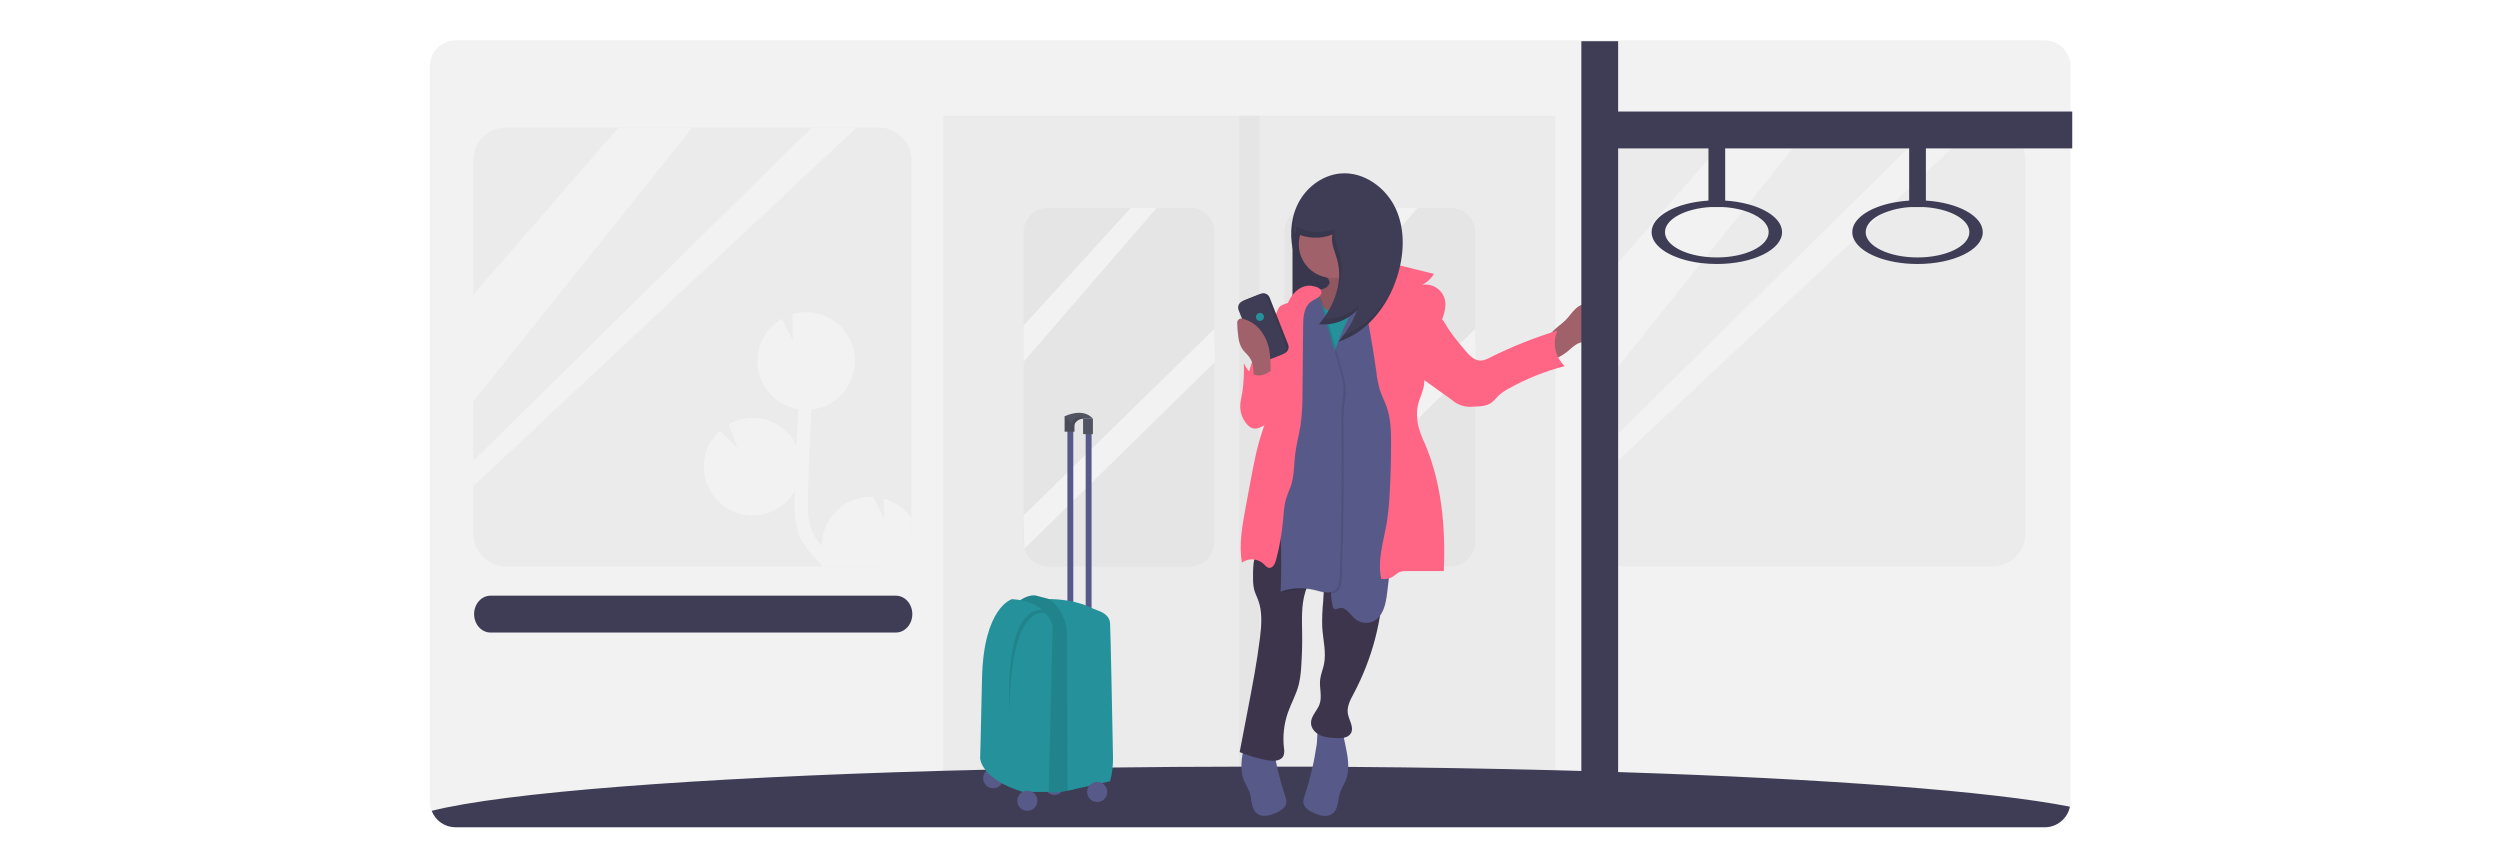
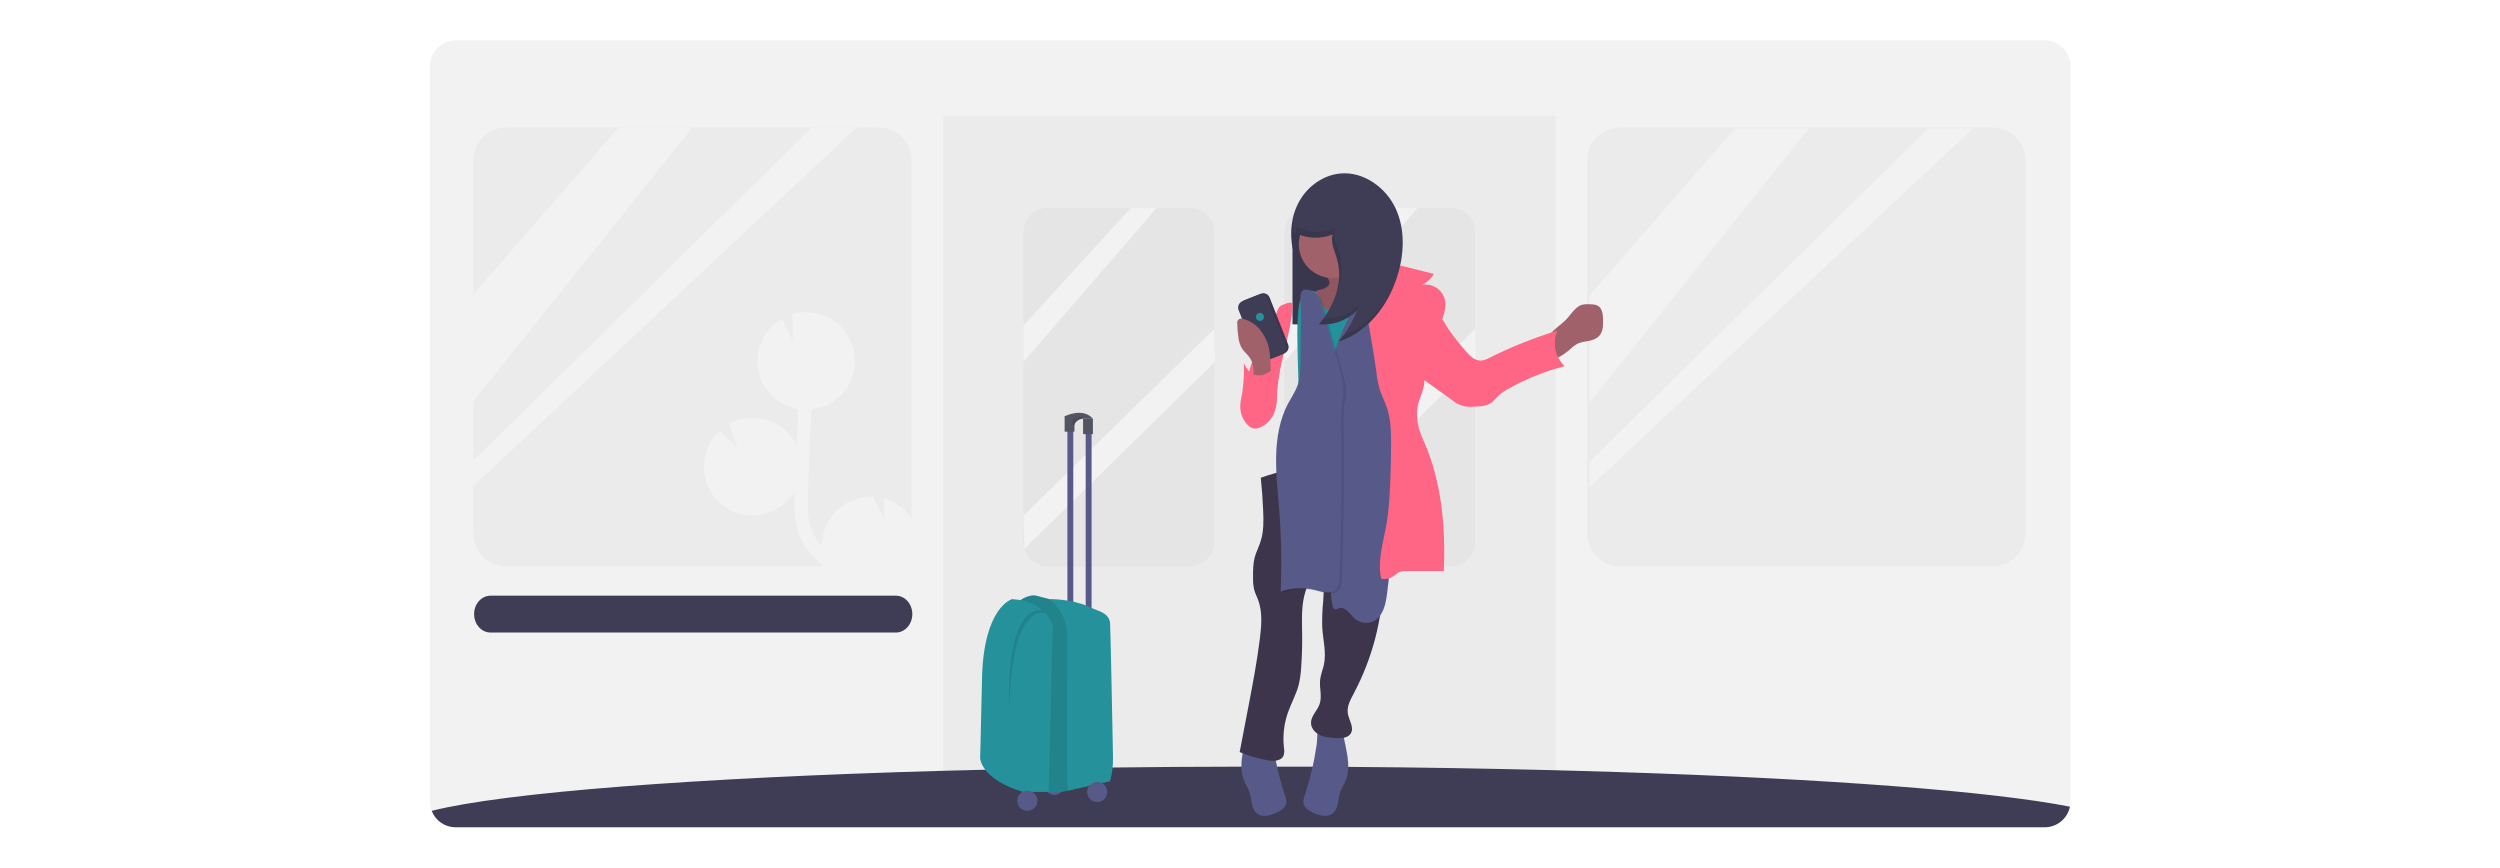
<svg xmlns="http://www.w3.org/2000/svg" width="1239" height="430" viewBox="0 0 1239 430" fill="none">
  <rect width="1239" height="430" fill="white" />
  <g clip-path="url(#clip0_2_311)">
    <path d="M1026.17 33.076V396.924C1026.17 397.887 1026.07 398.847 1025.86 399.788C1025.27 402.658 1023.71 405.237 1021.45 407.096C1019.19 408.954 1016.36 409.979 1013.43 410H225.699C223.149 409.984 220.663 409.199 218.566 407.746C216.469 406.292 214.859 404.24 213.945 401.855C213.318 400.287 212.997 398.613 213 396.924V33.076C212.976 31.382 213.285 29.7 213.911 28.126C214.536 26.552 215.465 25.117 216.644 23.902C217.823 22.688 219.23 21.718 220.784 21.049C222.338 20.379 224.008 20.023 225.699 20H1013.47C1015.16 20.023 1016.83 20.379 1018.39 21.049C1019.94 21.718 1021.35 22.688 1022.53 23.902C1023.71 25.117 1024.64 26.552 1025.26 28.126C1025.89 29.7 1026.2 31.382 1026.17 33.076Z" fill="#F2F2F2" />
    <path opacity="0.03" d="M770.864 57.36H467.479V399.415H770.864V57.36Z" fill="black" />
    <path opacity="0.03" d="M589.645 103.023H519.386C512.693 103.023 507.267 108.457 507.267 115.161V268.554C507.267 275.258 512.693 280.692 519.386 280.692H589.645C596.338 280.692 601.764 275.258 601.764 268.554V115.161C601.764 108.457 596.338 103.023 589.645 103.023Z" fill="black" />
    <path opacity="0.03" d="M648.697 280.692H718.957C725.65 280.692 731.075 275.258 731.075 268.554V115.161C731.075 108.457 725.65 103.023 718.957 103.023H648.697C642.004 103.023 636.578 108.457 636.578 115.161V268.554C636.578 275.258 642.004 280.692 648.697 280.692Z" fill="black" />
    <path opacity="0.03" d="M435.466 63.172H250.815C241.833 63.172 234.552 70.465 234.552 79.461V264.403C234.552 273.399 241.833 280.692 250.815 280.692H435.466C444.448 280.692 451.729 273.399 451.729 264.403V79.461C451.729 70.465 444.448 63.172 435.466 63.172Z" fill="black" />
    <path opacity="0.03" d="M802.876 280.692H987.527C996.509 280.692 1003.79 273.399 1003.79 264.403V79.461C1003.79 70.465 996.509 63.172 987.527 63.172L802.876 63.172C793.894 63.172 786.613 70.465 786.613 79.461V264.403C786.613 273.399 793.894 280.692 802.876 280.692Z" fill="black" />
    <path d="M560.45 103.023L507.267 161.338V179.313L573.265 103.023H560.45Z" fill="#F2F2F2" />
    <path d="M601.764 163.048L507.267 255.486L507.681 271.974L602.178 179.313L601.764 163.048Z" fill="#F2F2F2" />
    <path d="M689.762 103.023L636.578 161.338V179.313L702.577 103.023H689.762Z" fill="#F2F2F2" />
    <path d="M731.075 163.048L636.578 255.486L636.993 271.974L731.49 179.313L731.075 163.048Z" fill="#F2F2F2" />
    <path d="M306.643 63.172L234.552 145.937V198.997L343.141 63.172H306.643Z" fill="#F2F2F2" />
    <path d="M402.359 63.172L234.552 228.387V240.94L424.574 63.172H402.359Z" fill="#F2F2F2" />
    <path d="M859.948 63.587L787.856 146.353V199.412L896.445 63.587H859.948Z" fill="#F2F2F2" />
    <path d="M955.663 63.587L787.856 228.803V241.356L977.878 63.587H955.663Z" fill="#F2F2F2" />
    <path d="M451.729 256.881V264.403C451.729 268.723 450.016 272.866 446.966 275.921C443.916 278.976 439.779 280.692 435.466 280.692H407.896C407.067 279.911 406.296 279.123 405.509 278.317C402.143 274.872 398.736 271.028 396.614 266.287C393.489 259.322 393.688 251.493 393.854 245.208C393.854 244.602 393.895 244.004 393.912 243.39C391.488 247.585 387.862 250.954 383.504 253.061C379.146 255.168 374.256 255.915 369.469 255.206C364.682 254.496 360.218 252.363 356.655 249.082C353.093 245.801 350.597 241.524 349.49 236.806C348.973 234.632 348.767 232.396 348.877 230.164C349.018 227.002 349.781 223.9 351.121 221.033C352.46 218.167 354.351 215.594 356.685 213.46L365.463 221.895L361.194 210.189C364.062 208.572 367.229 207.56 370.501 207.215C373.774 206.869 377.082 207.198 380.223 208.181C383.363 209.164 386.27 210.78 388.764 212.93C391.258 215.08 393.286 217.719 394.724 220.683C394.984 214.689 395.28 208.705 395.611 202.733H395.512C395.006 202.65 394.5 202.542 394.011 202.434L393.182 202.219C392.727 202.086 392.271 201.953 391.831 201.803L391.002 201.513C390.555 201.347 390.107 201.148 389.676 200.948C389.439 200.855 389.206 200.75 388.98 200.633C388.441 200.375 387.927 200.102 387.413 199.803C387.297 199.736 387.181 199.678 387.065 199.603C386.452 199.23 385.863 198.831 385.291 198.408C385.092 198.275 384.91 198.109 384.727 197.968C384.346 197.669 383.973 197.362 383.617 197.055L382.987 196.465C382.672 196.166 382.365 195.859 382.075 195.552C381.785 195.245 381.66 195.112 381.462 194.871C381.263 194.63 380.906 194.232 380.633 193.891L380.094 193.194C379.812 192.804 379.547 192.414 379.265 192.007C379.132 191.808 378.991 191.608 378.867 191.401C378.511 190.803 378.179 190.197 377.872 189.566C377.756 189.325 377.657 189.068 377.549 188.835C377.358 188.42 377.176 188.005 377.01 187.565C376.894 187.283 376.803 186.984 376.695 186.677C376.587 186.37 376.438 185.896 376.322 185.481C376.206 185.066 376.156 184.859 376.074 184.535C376.074 184.369 375.982 184.194 375.949 184.028C374.84 179.02 375.359 173.788 377.433 169.097C379.506 164.406 383.024 160.503 387.471 157.959L392.876 168.669L392.718 155.701C398.132 154.107 403.932 154.461 409.111 156.703C414.291 158.944 418.524 162.931 421.076 167.972L421.15 168.154C421.266 168.378 421.366 168.594 421.474 168.827C421.664 169.259 421.855 169.657 422.021 170.139C422.104 170.338 422.186 170.52 422.261 170.72C422.477 171.326 422.659 171.932 422.833 172.555C422.891 172.762 422.941 172.978 422.99 173.186C423.131 173.758 423.247 174.331 423.347 174.912C423.347 175.02 423.347 175.12 423.413 175.236C423.513 175.917 423.579 176.623 423.629 177.328C423.629 177.511 423.629 177.677 423.629 177.868C423.629 178.599 423.67 179.321 423.629 180.06C423.361 185.809 421.053 191.274 417.12 195.47C413.187 199.666 407.888 202.319 402.176 202.949C401.347 217.129 400.775 231.351 400.411 245.449C400.228 252.58 400.278 258.442 402.591 263.606C403.823 266.182 405.433 268.561 407.365 270.663C407.365 270.214 407.365 269.758 407.365 269.301C407.512 266.127 408.282 263.012 409.631 260.136C410.98 257.259 412.881 254.677 415.227 252.537C417.572 250.396 420.316 248.74 423.301 247.662C426.285 246.584 429.453 246.105 432.623 246.254H432.689L438.16 257.105L438.035 247.142C443.615 248.645 448.473 252.1 451.729 256.881Z" fill="#F2F2F2" />
-     <path opacity="0.03" d="M624.145 57.36H614.198V399.415H624.145V57.36Z" fill="black" />
    <path d="M1025.86 399.788C1025.27 402.658 1023.71 405.237 1021.45 407.096C1019.19 408.954 1016.36 409.979 1013.43 410H225.699C223.149 409.984 220.663 409.199 218.566 407.746C216.469 406.293 214.859 404.24 213.945 401.856C249.696 392.781 344.541 385.434 467.479 382.005C474.325 381.805 481.258 381.628 488.276 381.473H489.578C491.235 381.432 492.976 381.407 494.684 381.357C502.139 381.197 509.682 381.044 517.313 380.901L519.949 380.851L528.985 380.693L532.201 380.643C538.55 380.544 544.955 380.455 551.415 380.378C571.881 380.128 592.861 379.979 614.198 379.954H632.881C638.789 379.954 644.669 379.954 650.521 379.954L668.144 380.07C703.878 380.311 738.304 380.901 770.864 381.731L783.712 382.088C789.862 382.254 795.941 382.436 801.948 382.636C905.745 385.957 987.121 392.158 1025.86 399.788Z" fill="#3F3D56" />
    <path d="M452.144 304.353C452.144 309.393 448.496 313.486 444.004 313.486H243.106C238.614 313.486 234.966 309.393 234.966 304.353C234.966 299.306 238.614 295.221 243.106 295.221H444.004C448.496 295.221 452.144 299.306 452.144 304.353Z" fill="#3F3D56" />
    <path d="M669.47 110.81H640.574V160.749H669.47V110.81Z" fill="#3F3D56" />
    <path opacity="0.1" d="M669.47 110.81H640.574V160.749H669.47V110.81Z" fill="black" />
    <path d="M782.618 151.658C784.342 150.62 786.48 150.686 788.495 150.827C789.701 150.79 790.899 151.047 791.984 151.575C794.057 152.828 794.372 155.659 794.471 158.084C794.571 160.973 794.571 164.178 792.648 166.386C791.122 168.105 788.743 168.736 786.48 169.134C784.887 169.302 783.327 169.699 781.847 170.313C780.38 171.173 779.027 172.213 777.818 173.41C775.124 175.709 771.543 177.968 768.012 178.524C765.641 173.734 765.028 169.142 768.733 165.024C770.781 162.75 773.425 160.998 775.646 158.889C777.868 156.78 779.907 153.293 782.618 151.658Z" fill="#A0616A" />
    <path d="M646.525 394.566C646.117 395.563 645.92 396.635 645.945 397.713C646.177 400.203 648.639 401.772 650.919 402.81C653.969 404.213 657.815 405.243 660.468 403.175C663.419 400.876 662.955 396.376 664.107 392.806C664.787 390.722 666.063 388.887 666.9 386.862C669.196 381.307 667.986 374.989 666.743 369.111L664.927 360.552C664.851 359.873 664.561 359.236 664.099 358.733C662.764 357.563 656.506 357.139 654.914 358.252C652.369 360.02 652.983 365.99 652.577 368.796C651.327 377.549 649.302 386.173 646.525 394.566Z" fill="#575A89" />
    <path d="M636.91 394.566C637.314 395.565 637.512 396.635 637.49 397.713C637.258 400.203 634.796 401.772 632.517 402.81C629.466 404.213 625.612 405.243 622.968 403.175C620.017 400.876 620.481 396.376 619.32 392.806C618.649 390.722 617.372 388.887 616.535 386.862C614.231 381.307 615.449 374.989 616.693 369.111L618.508 360.552C618.584 359.873 618.875 359.236 619.337 358.733C620.671 357.563 626.93 357.139 628.521 358.252C631.058 360.02 630.444 365.99 630.851 368.796C632.103 377.549 634.131 386.173 636.91 394.566Z" fill="#575A89" />
    <path d="M657.915 137.785C658.381 138.264 658.715 138.856 658.885 139.503C659.183 141.064 657.732 142.442 656.249 143.007C654.765 143.571 653.107 143.704 651.764 144.559C650.387 145.591 649.391 147.051 648.929 148.71C646.111 156.647 649.253 166.652 656.729 170.512C661.885 173.177 668.019 172.762 673.805 172.281C674.617 172.263 675.418 172.094 676.168 171.782C676.928 171.348 677.584 170.753 678.091 170.039C681.335 165.921 683.584 161.107 684.659 155.973C685.735 150.84 685.609 145.526 684.291 140.45C684.207 140.026 684.041 139.622 683.802 139.262C682.31 137.212 678.712 139.736 676.599 138.341C675.95 137.825 675.464 137.134 675.198 136.348C673.746 132.937 672.746 129.351 672.222 125.68C672.156 125.231 662.739 128.843 661.935 129.241C658.727 130.902 658.561 129.374 656.182 132.089C658.735 132.803 655.801 135.344 657.915 137.785Z" fill="#A0616A" />
    <path opacity="0.1" d="M657.915 137.785C658.381 138.264 658.715 138.856 658.885 139.503C659.183 141.064 657.732 142.442 656.249 143.007C654.765 143.571 653.107 143.704 651.764 144.559C650.387 145.591 649.391 147.051 648.929 148.71C646.111 156.647 649.253 166.652 656.729 170.512C661.885 173.177 668.019 172.762 673.805 172.281C674.617 172.263 675.418 172.094 676.168 171.782C676.928 171.348 677.584 170.753 678.091 170.039C681.335 165.921 683.584 161.107 684.659 155.973C685.735 150.84 685.609 145.526 684.291 140.45C684.207 140.026 684.041 139.622 683.802 139.262C682.31 137.212 678.712 139.736 676.599 138.341C675.95 137.825 675.464 137.134 675.198 136.348C673.746 132.937 672.746 129.351 672.222 125.68C672.156 125.231 662.739 128.843 661.935 129.241C658.727 130.902 658.561 129.374 656.182 132.089C658.735 132.803 655.801 135.344 657.915 137.785Z" fill="black" />
    <path d="M624.849 236.773C625.402 242.119 625.791 247.477 626.018 252.846C626.258 258.002 626.358 263.282 624.791 268.197C623.962 270.953 622.545 273.527 621.807 276.317C620.978 279.596 620.978 283.033 621.02 286.429C620.961 288.381 621.144 290.333 621.567 292.24C622.023 293.976 622.868 295.561 623.49 297.222C625.728 303.174 625.214 309.775 624.443 316.085C622.992 327.957 620.729 339.713 618.467 351.452L614.38 372.739C618.834 374.574 623.468 375.935 628.206 376.799C631.141 377.331 634.97 377.231 636.139 374.475C636.525 373.212 636.585 371.873 636.313 370.581C635.663 364.665 636.349 358.678 638.319 353.063C639.927 348.505 642.356 344.246 643.591 339.572C644.297 336.624 644.724 333.616 644.868 330.589C645.249 325.275 645.409 319.953 645.348 314.623C645.266 307.434 644.81 300.069 646.957 293.203C649.767 284.22 656.962 276.217 656.124 266.835C656.298 277.172 656.481 287.516 655.784 297.828C655.35 302.097 655.184 306.39 655.287 310.68C655.635 316.965 657.451 323.308 656.116 329.468C655.569 331.959 654.525 334.366 654.251 336.94C653.82 340.942 655.329 345.143 653.994 348.945C652.842 352.266 649.634 354.889 649.733 358.385C649.8 361 651.831 363.233 654.201 364.337C656.572 365.442 659.241 365.624 661.844 365.79C664.662 365.973 668.077 365.857 669.495 363.408C671.227 360.427 668.484 356.907 667.97 353.503C667.456 350.099 669.271 346.778 670.896 343.723C680.061 326.471 685.09 307.318 685.584 287.782C685.725 281.879 685.452 275.968 685.485 270.065C685.549 256.518 687.219 243.027 690.458 229.874C668.268 229.027 645.788 229.234 624.849 236.773Z" fill="#3C354C" />
    <path d="M660.41 137.776C669.644 137.776 677.129 130.279 677.129 121.031C677.129 111.782 669.644 104.285 660.41 104.285C651.176 104.285 643.691 111.782 643.691 121.031C643.691 130.279 651.176 137.776 660.41 137.776Z" fill="#A0616A" />
    <path d="M673.175 145.448C671.368 148.719 669.122 151.982 665.781 153.667C662.441 155.352 657.774 154.921 655.677 151.815C654.093 149.466 654.06 145.937 651.598 144.559C649.626 143.455 646.998 144.485 645.63 146.286C644.262 148.088 643.856 150.437 643.591 152.662C643.037 158.267 642.843 163.902 643.011 169.533C643.359 196.972 645.547 224.386 645.199 251.833C645.215 256.123 644.968 260.409 644.461 264.668C654.549 262.111 664.704 259.554 675.131 258.907C680.163 258.599 685.228 258.741 690.218 258.076C693.646 257.547 697.041 256.826 700.389 255.918C700.838 255.852 701.256 255.652 701.591 255.345C701.854 254.976 701.998 254.536 702.005 254.083C703.033 244.378 699.643 234.822 698.142 225.183C696.733 216.191 696.982 207.009 695.772 197.984C694.114 185.324 689.546 172.995 689.646 160.217C689.646 155.576 690.326 150.861 689.298 146.328C688.469 142.592 685.592 137.61 681.423 136.88C676.806 136.066 674.916 142.301 673.175 145.448Z" fill="#25929B" />
    <path d="M671.318 151.533C666.204 161.737 661.007 172.164 659.341 183.472C657.84 193.667 659.283 204.103 658.047 214.332C656.464 227.466 650.529 240.832 654.558 253.435C655.453 256.25 656.821 258.89 657.774 261.68C661.919 273.934 657.774 287.591 660.451 300.26C660.477 300.584 660.576 300.897 660.741 301.176C660.907 301.456 661.133 301.693 661.405 301.871C662.109 302.178 662.88 301.663 663.618 301.431C666.809 300.41 669.006 304.47 671.534 306.678C672.803 307.753 674.358 308.433 676.007 308.634C677.657 308.834 679.329 308.547 680.818 307.807C685.551 305.366 686.811 299.289 687.449 294C690.627 268.706 692.561 243.293 693.252 217.76C693.409 211.949 693.492 206.137 692.539 200.409C691.387 193.46 688.734 186.851 687.308 179.96C685.021 168.868 685.974 157.403 686.596 146.095C686.77 142.774 685.841 133.21 680.213 136.332C675.886 138.731 673.416 147.357 671.318 151.533Z" fill="#575A89" />
    <path opacity="0.1" d="M645.639 180.218C645.589 183.837 645.531 187.515 644.42 190.961C643.309 194.406 641.171 197.461 639.446 200.683C635.302 208.57 633.802 217.603 633.594 226.503C633.387 235.403 634.423 244.286 635.111 253.162C636.154 266.668 636.389 280.225 635.816 293.76C641.359 291.814 647.355 291.563 653.041 293.037C656.356 293.868 660.31 295.229 662.905 292.971C664.753 291.36 664.977 288.612 665.06 286.163C665.939 261.206 666.215 236.239 665.889 211.26C665.777 207.986 665.868 204.709 666.163 201.447C666.436 198.956 666.992 196.415 666.992 193.875C666.992 190.305 666.038 186.818 665.068 183.381L656.323 152.339C655.751 150.296 655.138 148.187 653.72 146.593C652.303 144.999 648.018 142.891 646.351 144.933C644.909 146.726 645.978 152.87 645.954 155.078L645.639 180.218Z" fill="black" />
    <path d="M644.511 179.645C644.461 183.264 644.395 186.951 643.284 190.396C642.174 193.842 640.043 196.889 638.311 200.118C634.166 208.005 632.666 217.038 632.459 225.938C632.251 234.838 633.288 243.722 633.976 252.597C635.018 266.101 635.254 279.655 634.68 293.187C640.227 291.245 646.224 290.994 651.913 292.464C655.229 293.336 659.175 294.665 661.769 292.406C663.618 290.796 663.842 288.048 663.933 285.59C664.806 260.634 665.082 235.666 664.762 210.687C664.647 207.416 664.735 204.142 665.027 200.882C665.435 198.374 665.711 195.847 665.856 193.31C665.856 189.74 664.911 186.245 663.941 182.816L655.196 151.774C654.616 149.723 654.002 147.623 652.585 146.02C651.167 144.418 646.882 142.326 645.216 144.401C643.782 146.186 644.851 152.338 644.818 154.539L644.511 179.645Z" fill="#575A89" />
-     <path d="M648.042 141.612C643.525 142.069 640.052 145.971 638.286 150.155C636.52 154.339 636.006 158.939 634.664 163.273C632.318 170.786 627.452 177.561 626.665 185.39C625.935 192.779 628.952 200.276 627.493 207.549C627.039 209.498 626.455 211.415 625.744 213.286C622.926 221.546 621.318 230.164 619.71 238.749L617.323 251.526C615.665 260.534 613.949 269.791 615.491 278.816C617.089 277.665 619.037 277.104 621.002 277.23C622.967 277.356 624.827 278.16 626.267 279.505C627.096 280.277 627.784 281.256 628.869 281.423C630.735 281.688 631.878 279.463 632.367 277.645C634.128 271.152 635.307 264.514 635.89 257.811C636.205 254.174 636.355 250.488 637.424 247.018C638.104 244.834 639.082 242.784 639.828 240.617C641.486 235.494 641.262 229.982 641.95 224.643C642.538 220.019 643.807 215.511 644.528 210.911C645.271 205.309 645.601 199.659 645.514 194.008L645.837 161.488C645.879 157.278 646.161 152.521 649.36 149.798C651.018 148.412 655.32 147.133 654.922 144.526C654.533 142.077 649.899 141.429 648.042 141.612Z" fill="#FF6584" />
    <path d="M674.75 138.615C679.591 134.97 684.938 131.143 690.997 131.292C693.004 131.416 694.992 131.761 696.924 132.322L710.634 135.751C709.269 138.094 707.233 139.974 704.79 141.147C707.014 140.764 709.302 141.149 711.278 142.24C713.254 143.331 714.801 145.062 715.666 147.15C717.58 152.181 715.061 157.694 712.831 162.6C709.018 170.977 705.851 179.894 705.884 189.109C705.884 193.784 702.66 198.408 702.345 203.074C702.116 205.996 702.357 208.937 703.058 211.783C703.895 214.558 704.937 217.266 706.175 219.886C714.572 239.629 716.478 261.588 715.55 283.033H696.833C695.798 282.97 694.76 283.103 693.774 283.423C692.597 283.88 691.71 284.843 690.665 285.557C688.869 286.776 686.664 287.236 684.531 286.836C682.534 277.703 685.692 268.421 687.25 259.239C688.033 254.209 688.534 249.14 688.751 244.054C689.187 235.995 689.408 227.923 689.414 219.836C689.414 213.726 689.265 207.491 687.25 201.729C686.256 198.873 684.813 196.175 683.877 193.294C683.035 190.404 682.453 187.445 682.136 184.452C680.047 169.018 676.839 154.032 674.75 138.615Z" fill="#FF6584" />
    <path d="M634.738 151.533C633.329 152.563 632.915 154.439 632.293 156.075C630.735 160.176 627.427 163.331 625.255 167.133C624.009 169.476 622.977 171.927 622.172 174.456C619.295 182.675 616.369 191.251 617.397 199.894C617.629 201.828 618.118 203.854 619.486 205.241C622.478 208.254 628.007 206.395 630.32 202.825C632.633 199.255 632.765 194.771 633.23 190.554C634.108 182.517 636.437 174.78 638.203 166.892C639.164 162.936 639.862 158.92 640.292 154.871C640.416 153.625 641.121 150.852 639.944 150.064C639.206 149.566 635.426 151.068 634.738 151.533Z" fill="#FF6584" />
    <path d="M726.152 173.675C728.216 176.166 730.727 178.798 733.927 178.715C735.513 178.545 737.043 178.032 738.411 177.212C749.163 171.838 760.346 167.375 771.842 163.87C770.562 166.819 770.225 170.092 770.876 173.241C771.528 176.389 773.136 179.258 775.481 181.455C765.781 183.939 756.446 187.679 747.712 192.58C745.859 193.538 744.139 194.735 742.597 196.141C741.605 197.297 740.536 198.384 739.398 199.396C736.861 201.339 733.421 201.471 730.222 201.521C728.336 201.762 726.421 201.599 724.603 201.042C722.785 200.485 721.106 199.548 719.678 198.292L696.783 181.895C696.414 181.737 696.089 181.491 695.838 181.179C695.586 180.866 695.415 180.496 695.339 180.101C695.264 179.707 695.287 179.3 695.405 178.916C695.524 178.532 695.735 178.184 696.02 177.901L703.265 164.958C704.923 162.027 706.788 157.179 710.676 156.656C714.563 156.133 715.989 160.317 717.829 163.057C720.405 166.748 723.183 170.293 726.152 173.675Z" fill="#FF6584" />
    <path d="M624.815 145.578L616.906 148.71C615.16 149.401 614.305 151.378 614.995 153.127L624.162 176.351C624.852 178.099 626.826 178.956 628.572 178.265L636.481 175.134C638.226 174.443 639.082 172.465 638.392 170.717L629.225 147.492C628.535 145.744 626.561 144.887 624.815 145.578Z" fill="#3F3D56" />
    <path opacity="0.1" d="M624.815 145.578L616.906 148.71C615.16 149.401 614.305 151.378 614.995 153.127L624.162 176.351C624.852 178.099 626.826 178.956 628.572 178.265L636.481 175.134C638.226 174.443 639.082 172.465 638.392 170.717L629.225 147.492C628.535 145.744 626.561 144.887 624.815 145.578Z" fill="black" />
    <path d="M623.676 146.139L615.767 149.271C614.022 149.962 613.166 151.94 613.856 153.688L623.023 176.912C623.713 178.661 625.687 179.518 627.433 178.827L635.342 175.695C637.087 175.004 637.943 173.026 637.253 171.278L628.086 148.054C627.396 146.305 625.422 145.448 623.676 146.139Z" fill="#3F3D56" />
    <path d="M624.426 159.047C625.521 159.047 626.408 158.158 626.408 157.062C626.408 155.967 625.521 155.078 624.426 155.078C623.332 155.078 622.445 155.967 622.445 157.062C622.445 158.158 623.332 159.047 624.426 159.047Z" fill="#25929B" />
    <path d="M618.806 176.515C617.778 175.236 616.494 174.174 615.59 172.812C614.524 170.988 613.879 168.949 613.7 166.843C613.375 164.545 613.195 162.23 613.161 159.91C613.157 159.602 613.222 159.298 613.353 159.019C613.484 158.741 613.677 158.496 613.917 158.303C614.157 158.111 614.438 157.976 614.738 157.909C615.038 157.843 615.349 157.845 615.648 157.918C618.955 158.703 621.934 160.502 624.169 163.065C626.897 166.288 628.646 170.227 629.209 174.414C629.491 176.565 629.649 178.73 629.682 180.898L629.98 189.79C627.817 189.79 624.667 190.396 622.595 189.79C619.619 188.96 620.821 189.483 621.119 186.552C621.459 182.899 621.21 179.504 618.806 176.515Z" fill="#A0616A" />
    <path d="M624.65 186.021C623.46 186.126 622.262 185.961 621.144 185.539C618.873 184.585 617.571 182.218 616.444 180.035C616.633 184.804 616.389 189.581 615.714 194.307C615.283 196.797 614.612 199.288 614.67 201.837C614.762 205.065 616.03 208.148 618.234 210.504C618.837 211.194 619.584 211.741 620.423 212.107C622.213 212.812 624.252 212.156 625.894 211.16C628.277 209.711 630.169 207.576 631.323 205.033C632.981 201.347 632.898 197.287 632.981 193.335C633.064 189.641 634.249 185.763 634.183 182.218C631.315 181.878 628.14 185.838 624.65 186.021Z" fill="#FF6584" />
    <path d="M641.295 115.152C644.209 116.693 647.421 117.585 650.712 117.769C654.002 117.952 657.293 117.422 660.36 116.215C659.39 120.458 661.612 124.692 662.764 128.893C665.798 139.96 661.106 151.981 653.646 160.674C657.103 161.02 660.594 160.584 663.861 159.399C667.128 158.213 670.087 156.308 672.52 153.825C670.398 159.538 667.239 164.81 663.203 169.375C677.552 164.9 687.797 151.575 692.398 137.245C695.913 126.269 696.543 113.949 691.751 103.479C686.96 93.01 675.952 85.015 664.488 85.962C656.124 86.651 648.473 91.997 644.221 99.245C639.969 106.493 638.999 115.368 640.723 123.671L641.295 115.152Z" fill="#3F3D56" />
    <path opacity="0.1" d="M662.797 128.893C664.313 134.882 663.945 141.194 661.744 146.967C664.704 140.325 665.839 133.002 663.933 126.053C662.781 121.852 660.551 117.618 661.521 113.376C658.454 114.584 655.163 115.114 651.872 114.931C648.582 114.748 645.37 113.855 642.455 112.313L642.223 115.634C645.059 116.982 648.141 117.731 651.278 117.837C654.415 117.943 657.54 117.402 660.46 116.248C659.423 120.458 661.645 124.692 662.797 128.893Z" fill="black" />
    <path opacity="0.1" d="M642.886 101.894C639.88 108.74 639.122 116.366 640.723 123.671L641.229 116.547C640.74 111.6 641.305 106.606 642.886 101.894Z" fill="black" />
    <path opacity="0.1" d="M673.689 150.985C671.378 153.337 668.596 155.171 665.525 156.366C662.454 157.56 659.166 158.09 655.876 157.918C655.171 158.872 654.442 159.794 653.679 160.674C657.121 161.017 660.596 160.586 663.851 159.411C667.105 158.236 670.056 156.347 672.487 153.883C672.918 152.928 673.324 151.965 673.689 150.985Z" fill="black" />
    <path opacity="0.1" d="M665.964 166.012C665.135 167.183 664.198 168.312 663.236 169.4C676.74 165.19 686.612 153.135 691.552 139.785C686.537 151.434 677.709 161.703 665.964 166.012Z" fill="black" />
-     <path d="M801.948 55.285V20.415H783.712V387.376C783.712 389.798 784.672 392.121 786.382 393.834C788.092 395.547 790.412 396.509 792.83 396.509C795.248 396.509 797.567 395.547 799.277 393.834C800.987 392.121 801.948 389.798 801.948 387.376V73.55H846.71V99.411C830.811 100.408 818.526 107.025 818.526 115.061C818.526 122.45 828.971 128.669 843.054 130.371C845.643 130.68 848.247 130.835 850.854 130.836C868.709 130.836 883.182 123.762 883.182 115.061C883.182 109.084 876.385 103.886 866.355 101.213C862.638 100.241 858.834 99.638 854.999 99.411V73.55H946.18V99.411C943.621 99.571 941.074 99.89 938.554 100.366C926.518 102.666 917.997 108.378 917.997 115.061C918.003 116.347 918.312 117.613 918.9 118.756C922.307 125.68 935.081 130.836 950.325 130.836C968.18 130.836 982.653 123.762 982.653 115.061C982.653 107.025 970.368 100.408 954.469 99.411V73.55H1027V55.285H801.948ZM976.021 115.061C976.021 121.977 964.516 127.589 950.325 127.589C936.134 127.589 924.628 121.977 924.628 115.061C924.628 114.395 924.737 113.733 924.952 113.102C925.83 110.329 928.566 107.871 932.503 106.037C937.199 103.97 942.241 102.807 947.366 102.608H953.284C966.083 103.314 976.021 108.627 976.021 115.061ZM863.926 104.268C871.486 106.468 876.551 110.478 876.551 115.061C876.551 121.977 865.045 127.589 850.854 127.589C849.063 127.592 847.273 127.501 845.491 127.315C833.886 126.12 825.158 121.089 825.158 115.061C825.158 108.627 835.105 103.314 847.895 102.608H853.814C857.234 102.784 860.626 103.335 863.926 104.252V104.268Z" fill="#3F3D56" />
    <path d="M531.919 212.92H529.001V302.145H531.919V212.92Z" fill="#575A89" />
    <path d="M540.987 212.92H538.061V302.145H540.987V212.92Z" fill="#575A89" />
    <path d="M522.544 393.968C525.3 393.968 527.534 391.731 527.534 388.97C527.534 386.21 525.3 383.972 522.544 383.972C519.788 383.972 517.554 386.21 517.554 388.97C517.554 391.731 519.788 393.968 522.544 393.968Z" fill="#575A89" />
    <path d="M504.871 298.019C504.871 298.019 509.845 293.967 514.213 295.37C518.582 296.773 529.963 298.176 531.952 305.333C533.941 312.49 531.952 391.22 531.952 391.22C531.952 391.22 522.303 393.711 519.659 392.466C517.015 391.22 517.322 379.381 517.322 379.381L516.551 309.551L504.871 298.019Z" fill="#25929B" />
    <path opacity="0.1" d="M504.871 298.019C504.871 298.019 509.845 293.967 514.213 295.37C518.582 296.773 529.963 298.176 531.952 305.333C533.941 312.49 531.952 391.22 531.952 391.22C531.952 391.22 522.303 393.711 519.659 392.466C517.015 391.22 517.322 379.381 517.322 379.381L516.551 309.551L504.871 298.019Z" fill="black" />
    <path d="M550.163 387.185L529.217 391.835L529.001 388.107L528.86 314.656C528.856 311.223 528.063 307.837 526.542 304.761C525.021 301.684 522.813 298.999 520.09 296.915C520.09 296.915 530.941 296.773 539.255 300.526C541.029 301.356 542.811 302.112 544.635 302.784C546.897 303.614 549.965 305.399 550.163 308.92C550.42 313.502 551.291 358.899 551.606 375.429C551.683 379.391 551.197 383.344 550.163 387.169V387.185Z" fill="#25929B" />
    <path d="M532.499 206.295H527.633V213.933H532.499V206.295Z" fill="#535461" />
-     <path opacity="0.1" d="M532.499 206.295H527.633V213.933H532.499V206.295Z" fill="black" />
    <path d="M541.642 207.507H536.776V215.145H541.642V207.507Z" fill="#535461" />
    <path d="M541.642 207.524H536.776C535.868 207.548 534.985 207.828 534.229 208.331C533.472 208.835 532.873 209.542 532.499 210.371C532.433 210.521 532.367 210.67 532.3 210.836L531.231 209.799L529.001 207.64L527.633 206.32C527.633 206.32 536.619 201.712 541.642 207.524Z" fill="#535461" />
    <path d="M543.764 397.488C546.52 397.488 548.754 395.251 548.754 392.49C548.754 389.73 546.52 387.492 543.764 387.492C541.008 387.492 538.774 389.73 538.774 392.49C538.774 395.251 541.008 397.488 543.764 397.488Z" fill="#575A89" />
-     <path d="M492.23 390.664C494.986 390.664 497.22 388.426 497.22 385.666C497.22 382.906 494.986 380.668 492.23 380.668C489.474 380.668 487.24 382.906 487.24 385.666C487.24 388.426 489.474 390.664 492.23 390.664Z" fill="#575A89" />
    <path d="M501.605 296.931C501.605 296.931 487.447 300.675 486.685 336.367C485.922 372.059 485.748 375.803 485.748 375.803C485.748 375.803 486.063 386.098 506.91 392.482H519.701L521.682 310.472C521.682 310.472 519.344 298.019 501.605 296.931Z" fill="#25929B" />
    <path opacity="0.1" d="M500.362 352.266C500.362 352.266 496.731 302.361 516.294 302.137L518.126 303.93C518.126 303.93 500.984 297.712 500.362 352.266Z" fill="black" />
    <path d="M509.157 401.847C511.913 401.847 514.147 399.609 514.147 396.849C514.147 394.089 511.913 391.851 509.157 391.851C506.401 391.851 504.167 394.089 504.167 396.849C504.167 399.609 506.401 401.847 509.157 401.847Z" fill="#575A89" />
    <path opacity="0.1" d="M536.834 207.474H536.785C535.877 207.498 534.994 207.778 534.237 208.282C533.481 208.785 532.881 209.492 532.507 210.322C532.441 210.471 532.375 210.621 532.308 210.787L531.239 209.749C531.231 209.658 531.231 209.566 531.239 209.475C531.34 208.746 531.721 208.085 532.3 207.632C532.856 207.171 533.521 206.862 534.231 206.734C534.941 206.606 535.672 206.663 536.354 206.901C536.594 207.017 536.884 207.208 536.834 207.474Z" fill="black" />
  </g>
  <defs>
    <clipPath id="clip0_2_311">
      <rect width="814" height="390" fill="white" transform="translate(213 20)" />
    </clipPath>
  </defs>
</svg>